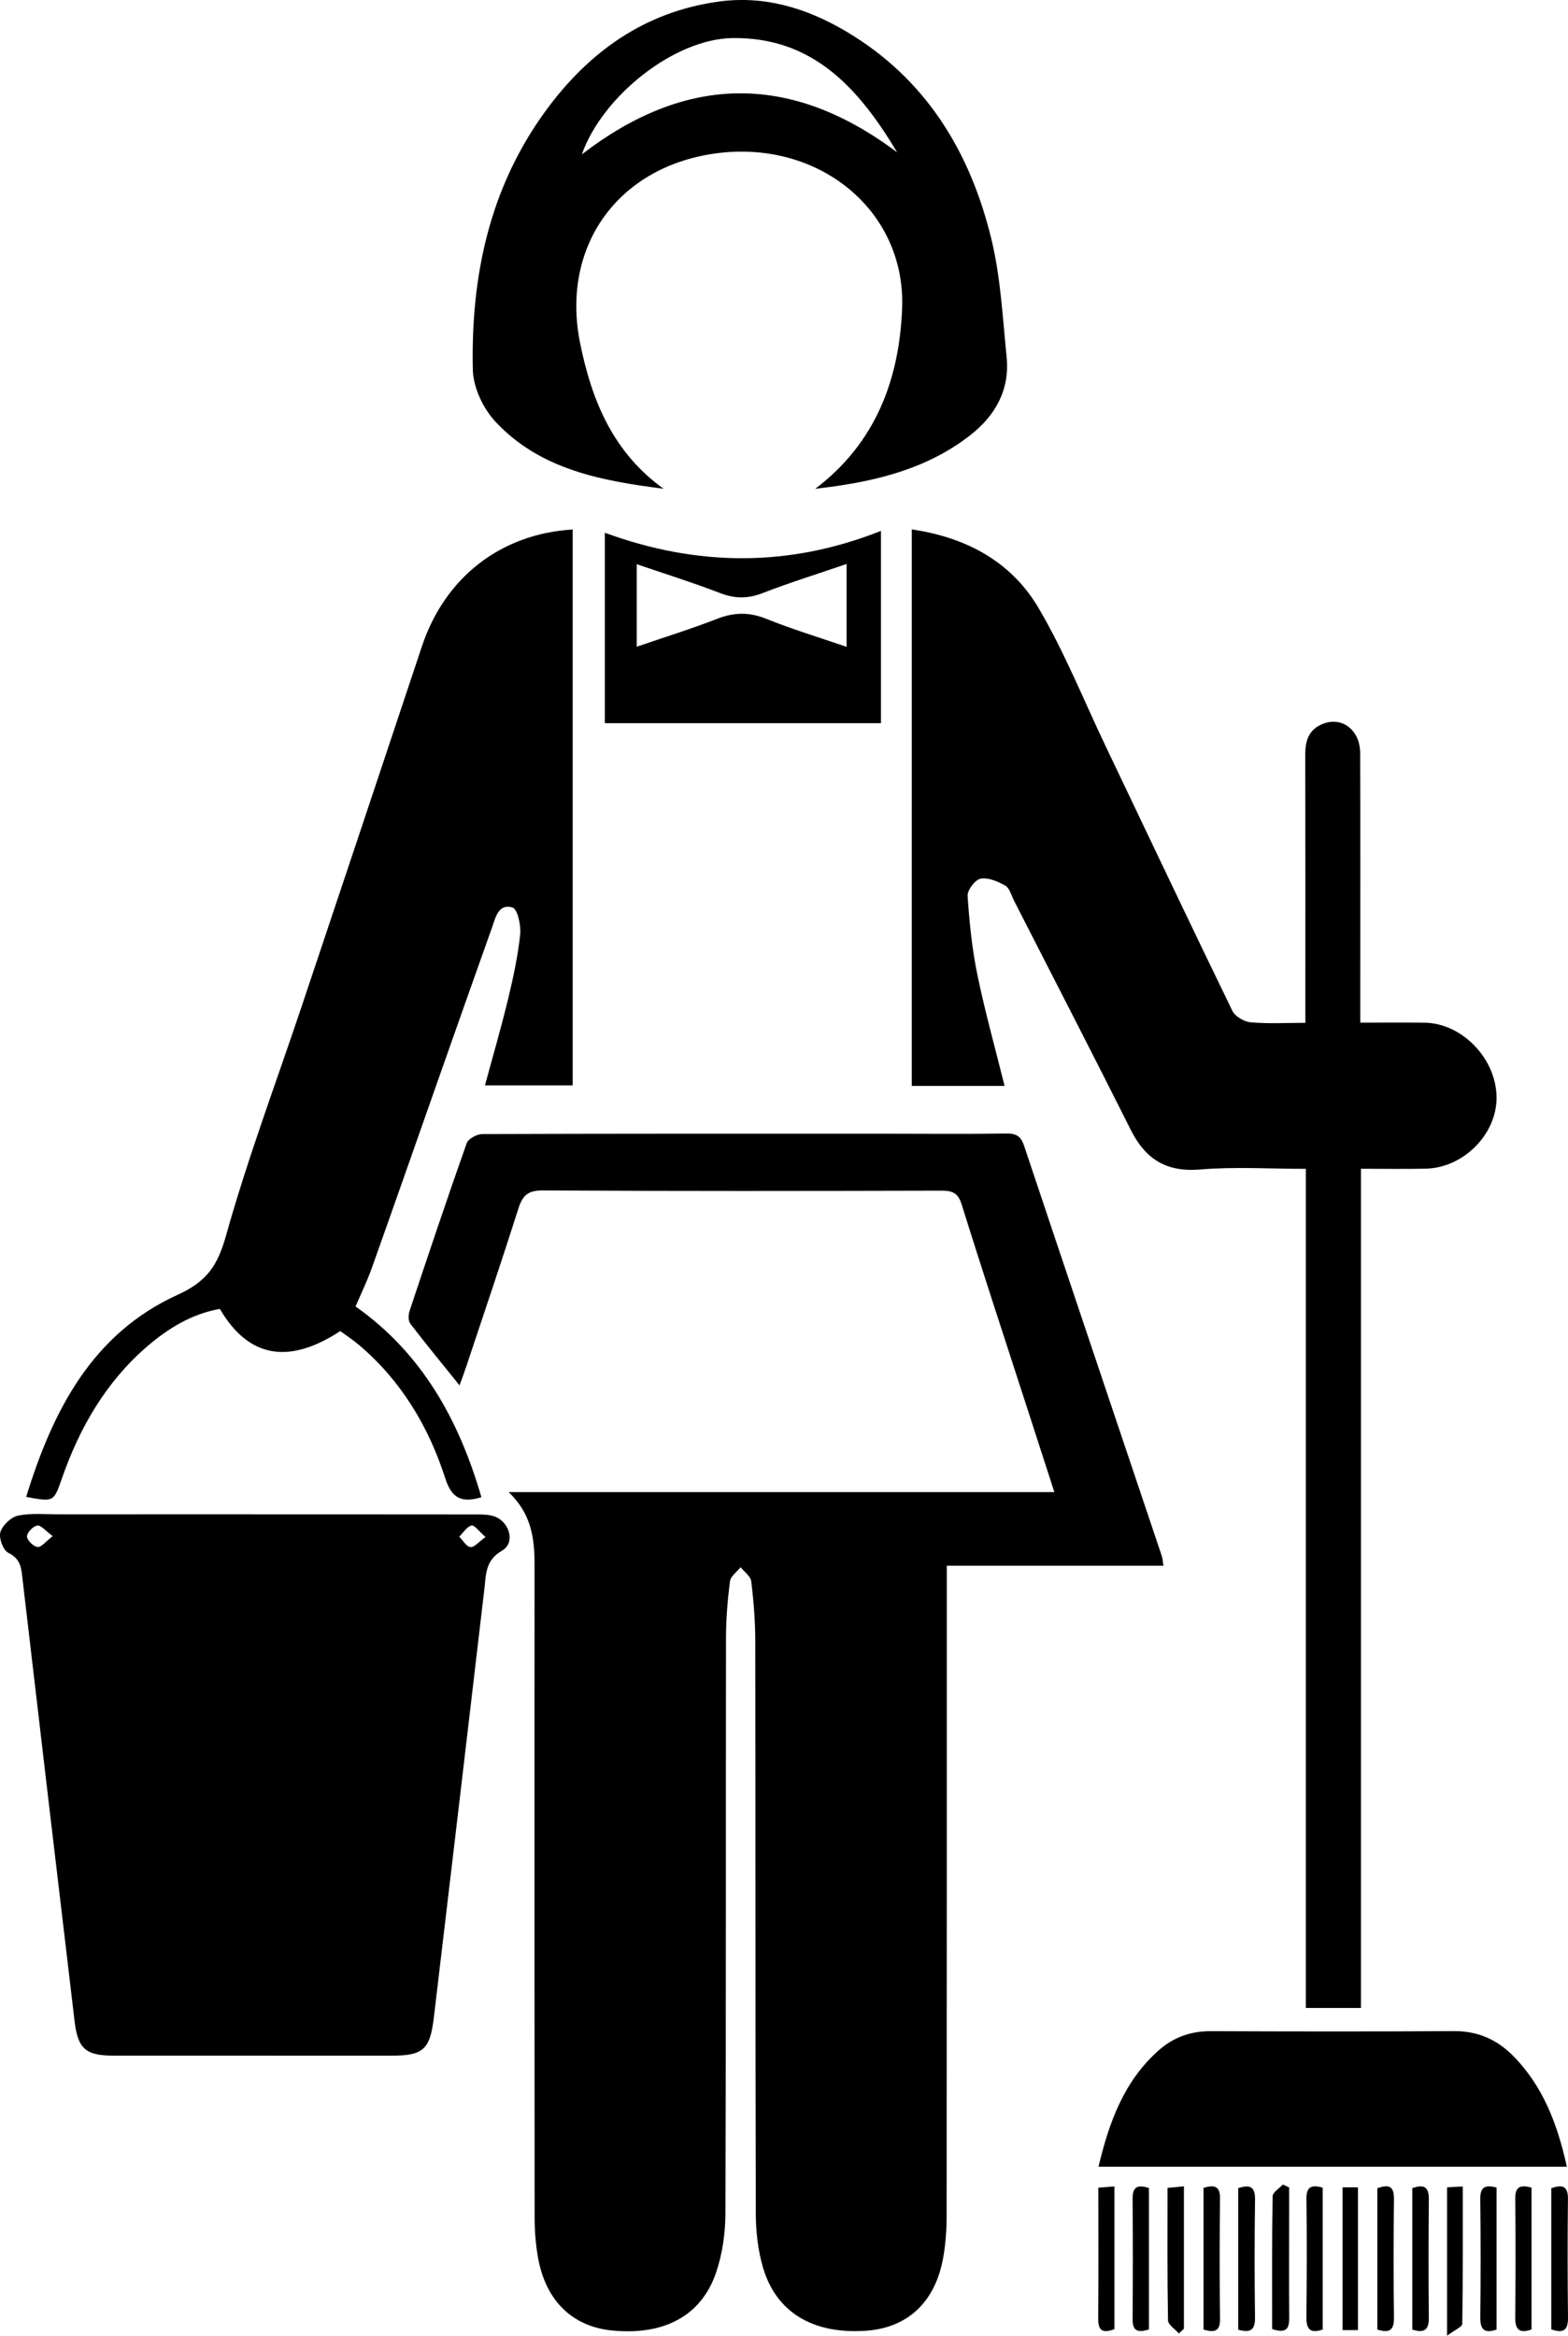
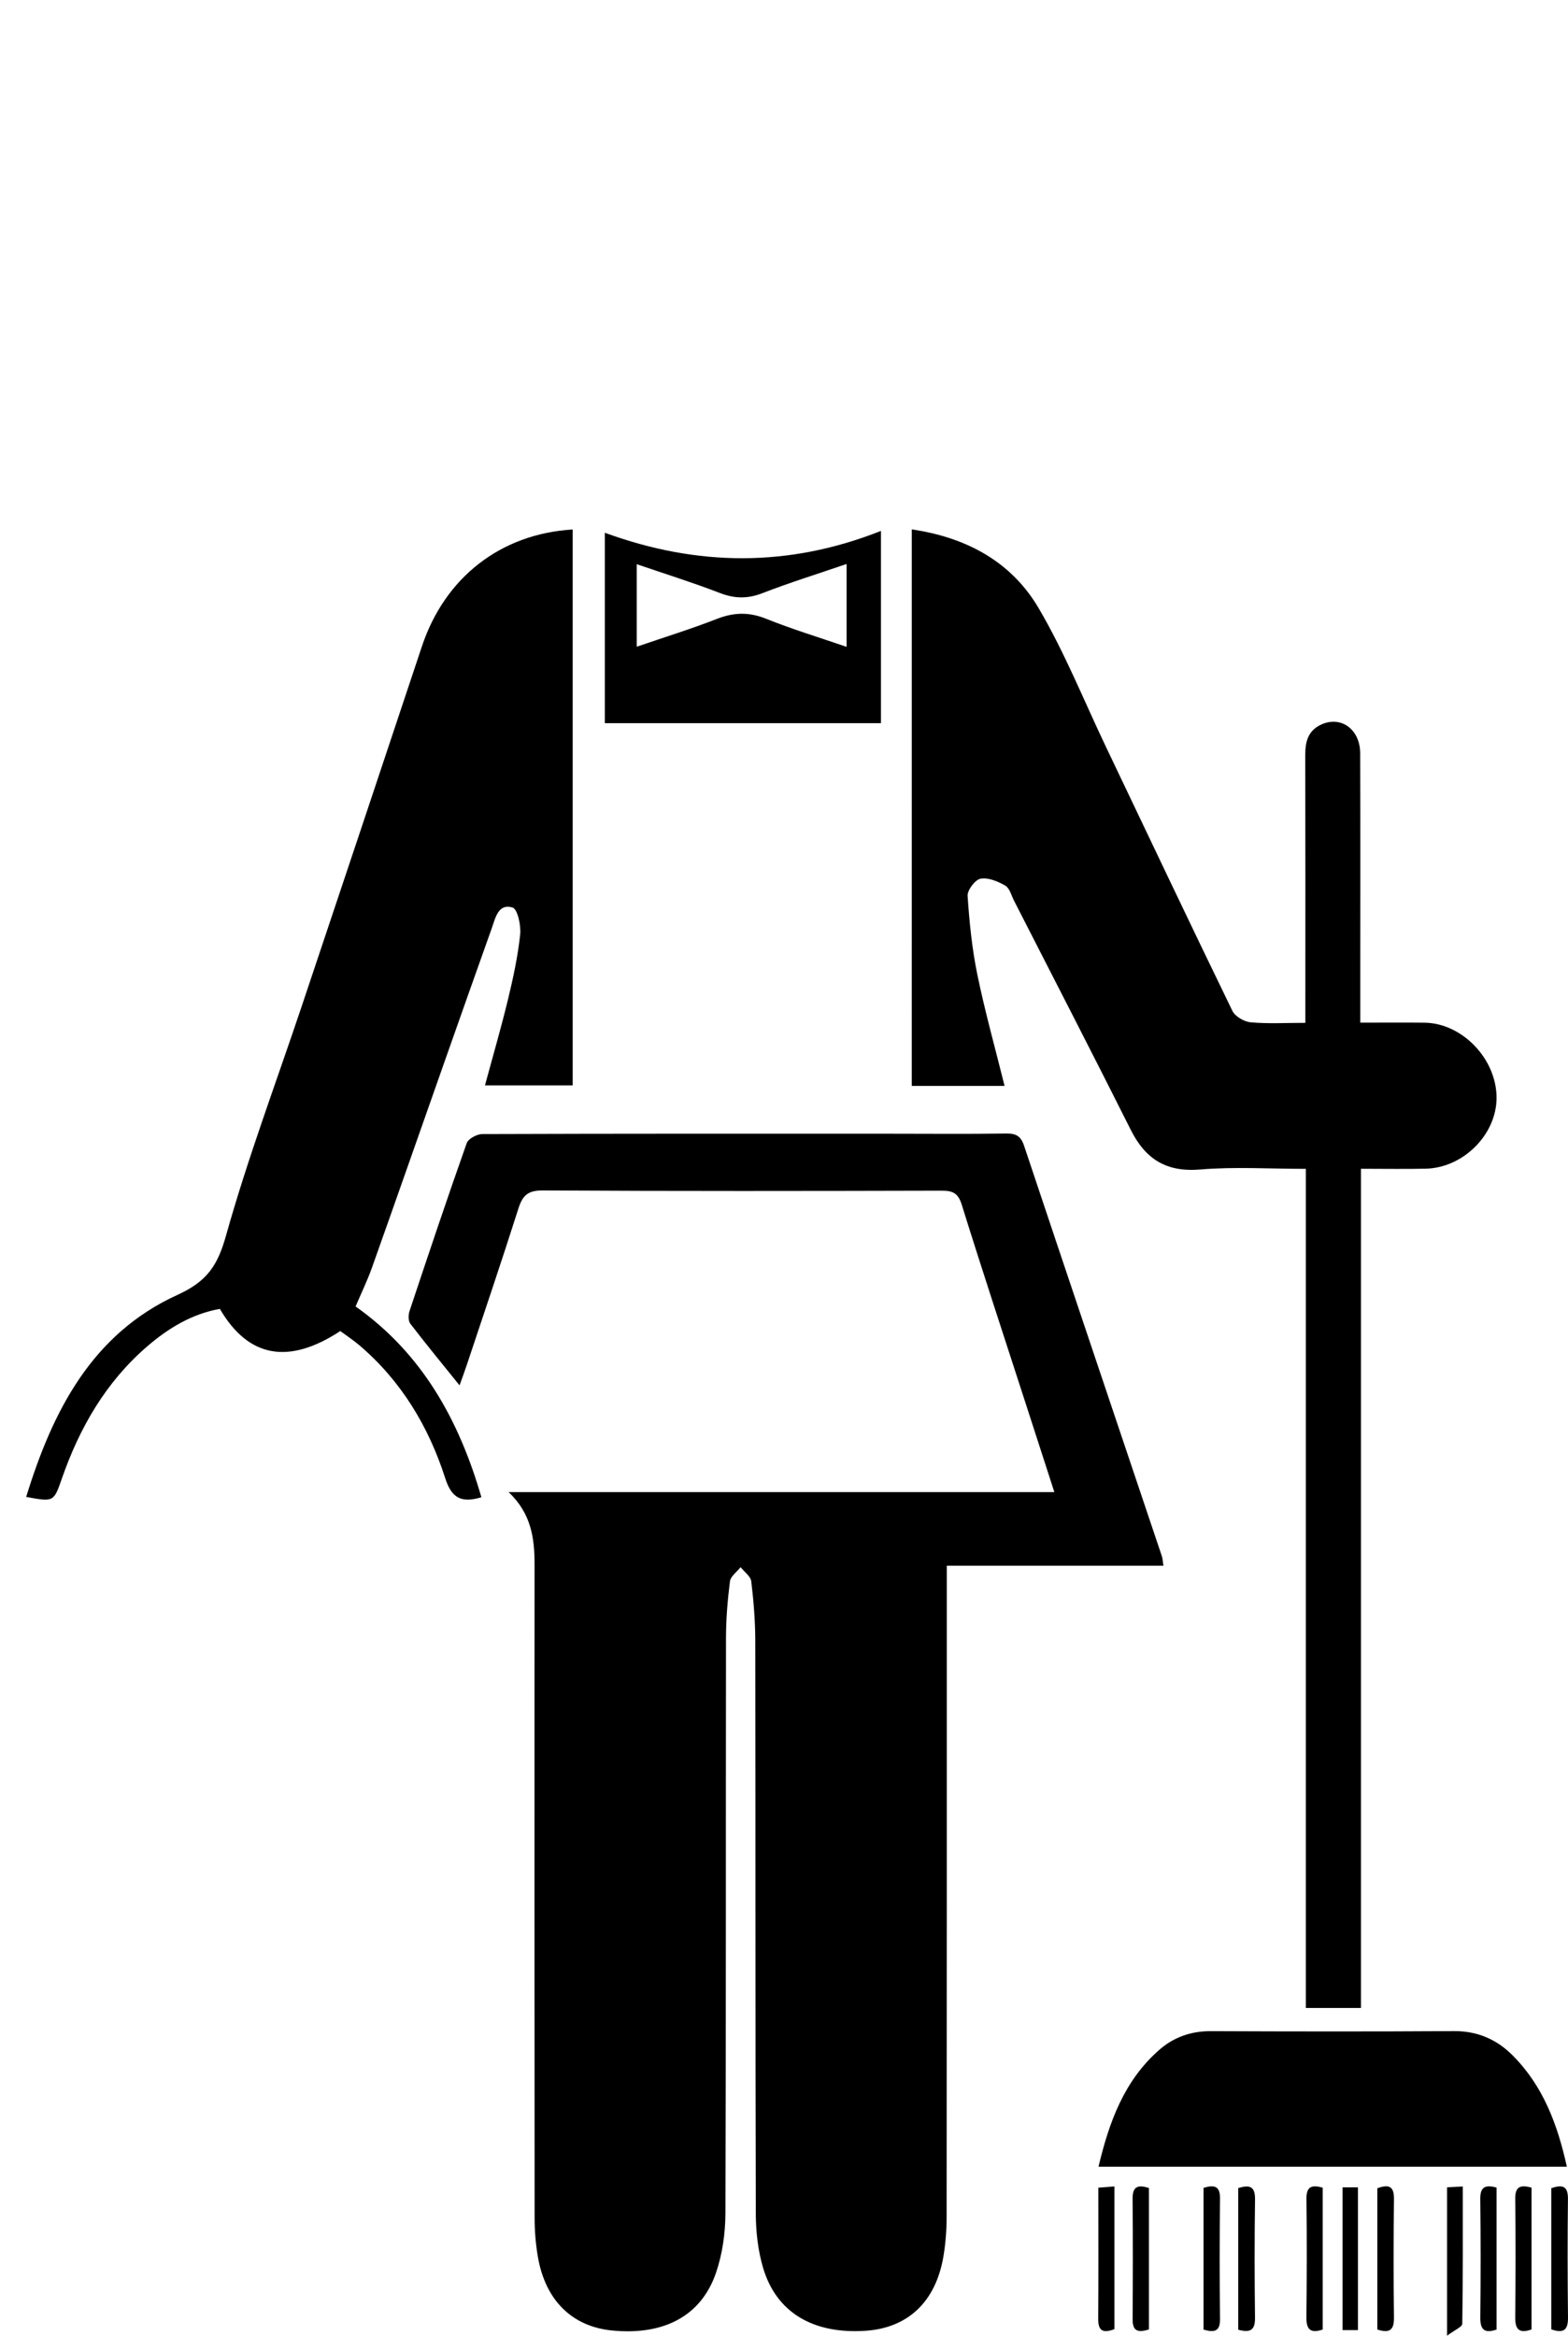
<svg xmlns="http://www.w3.org/2000/svg" version="1.1" id="Layer_1" x="0px" y="0px" width="283.465px" height="422.197px" viewBox="0 0 283.465 422.197" enable-background="new 0 0 283.465 422.197" xml:space="preserve">
  <g>
    <path d="M210.031,281.257c-8.303-24.718-16.635-49.426-24.898-74.157c-0.58-1.737-1.439-2.233-3.224-2.206   c-7.057,0.107-14.117,0.035-21.176,0.034c-24.511-0.004-49.022-0.025-73.533,0.063c-0.975,0.003-2.544,0.839-2.828,1.644   c-3.565,10.073-6.959,20.206-10.334,30.344c-0.229,0.688-0.255,1.775,0.136,2.285c2.85,3.718,5.83,7.335,8.903,11.151   c0.439-1.229,0.887-2.415,1.286-3.617c3.138-9.432,6.339-18.844,9.346-28.317c0.753-2.371,1.692-3.314,4.406-3.298   c24.042,0.141,48.086,0.104,72.129,0.043c1.984-0.005,2.966,0.429,3.616,2.515c3.721,11.94,7.639,23.819,11.489,35.719   c1.703,5.262,3.405,10.524,5.257,16.247c-33.032,0-65.583,0-98.668,0c4.105,3.868,4.701,8.337,4.699,13.033   c-0.014,39.389-0.021,78.779,0.012,118.168c0.002,2.341,0.191,4.71,0.587,7.016c1.356,7.899,6.194,12.627,13.445,13.333   c9.354,0.911,16.103-2.632,18.774-10.473c1.147-3.368,1.673-7.106,1.686-10.678c0.122-34.679,0.057-69.359,0.106-104.039   c0.005-3.409,0.283-6.834,0.715-10.215c0.118-0.926,1.257-1.722,1.927-2.577c0.671,0.857,1.819,1.658,1.929,2.582   c0.43,3.598,0.719,7.235,0.724,10.857c0.052,34.466,0,68.931,0.093,103.397c0.009,3.275,0.387,6.67,1.311,9.797   c2.395,8.102,9.056,12.029,18.527,11.399c7.644-0.508,12.672-5.217,14.071-13.389c0.413-2.41,0.588-4.889,0.59-7.337   c0.037-37.891,0.027-75.782,0.028-113.673c0-1.228,0-2.456,0-3.893c13.349,0,26.166,0,39.163,0   C210.205,282.269,210.192,281.738,210.031,281.257z" />
-     <path d="M89.18,274.04c-0.997-0.297-2.107-0.288-3.166-0.289c-13.373-0.018-26.745-0.012-40.118-0.012c0-0.006,0-0.011,0-0.017   c-11.768,0-23.536-0.006-35.303,0.005c-2.458,0.002-4.986-0.26-7.345,0.242c-1.267,0.27-2.809,1.737-3.179,2.977   c-0.317,1.064,0.509,3.298,1.437,3.742c2.359,1.127,2.362,2.988,2.596,4.992c3.109,26.553,6.218,53.105,9.379,79.652   c0.602,5.057,2.042,6.237,7.075,6.24c16.69,0.011,33.38,0.007,50.07,0.009c5.852,0,7.106-1.026,7.806-6.904   c3.073-25.802,6.1-51.61,9.129-77.417c0.314-2.675,0.148-5.22,3.216-6.98C93.262,278.857,92.093,274.909,89.18,274.04z    M6.794,279.635c-0.742-0.074-1.911-1.224-1.911-1.906c-0.001-0.705,1.116-1.881,1.858-1.979c0.681-0.09,1.516,0.983,2.79,1.914   C8.283,278.62,7.481,279.703,6.794,279.635z M85.047,279.65c-0.735-0.081-1.354-1.209-2.024-1.88   c0.729-0.72,1.367-1.817,2.22-2.023c0.531-0.128,1.387,1.092,2.533,2.084C86.555,278.699,85.74,279.726,85.047,279.65z" />
    <path d="M164.83,196.289c5.712,0,11.124,0,16.779,0c-1.696-6.826-3.541-13.405-4.916-20.08c-0.965-4.684-1.451-9.49-1.768-14.267   c-0.069-1.04,1.36-2.93,2.339-3.109c1.39-0.254,3.138,0.483,4.471,1.251c0.788,0.454,1.096,1.772,1.581,2.721   c7.05,13.802,14.16,27.576,21.107,41.43c2.658,5.301,6.428,7.677,12.564,7.16c6.219-0.524,12.517-0.116,19.086-0.116   c0,50.832,0,101.192,0,151.676c3.37,0,6.424,0,9.961,0c0-50.638,0-101.078,0-151.691c4.224,0,7.965,0.069,11.703-0.015   c6.796-0.152,12.775-6.149,12.811-12.751c0.039-7.051-6.19-13.574-13.063-13.64c-3.724-0.036-7.449-0.006-11.575-0.006   c0-2.497,0-4.719,0-6.941c0-13.915,0.028-27.831-0.016-41.746c-0.014-4.447-3.621-6.929-7.255-5.094   c-2.209,1.116-2.68,3.085-2.674,5.391c0.038,14.772,0.019,29.544,0.019,44.315c0,1.253,0,2.507,0,4.111   c-3.541,0-6.74,0.189-9.896-0.098c-1.18-0.107-2.806-1.059-3.301-2.077c-7.711-15.869-15.267-31.813-22.864-47.737   c-4.002-8.388-7.472-17.09-12.17-25.068c-4.942-8.391-13.049-12.766-22.922-14.213C164.83,129.361,164.83,162.63,164.83,196.289z" />
    <path d="M11.169,267.304c3.214-9.247,7.976-17.509,15.479-23.965c3.826-3.293,8.076-5.845,13.097-6.75   c5.148,8.825,12.419,10.144,21.776,4.01c1.144,0.849,2.393,1.666,3.517,2.628c7.53,6.444,12.458,14.661,15.446,23.96   c1.154,3.592,2.893,4.55,6.543,3.452c-4.059-14.008-10.74-26.009-22.744-34.486c1.058-2.485,2.134-4.692,2.952-6.991   c4.263-11.983,8.457-23.99,12.683-35.986c2.983-8.467,5.965-16.935,8.984-25.39c0.666-1.864,1.164-4.531,3.756-3.742   c0.908,0.276,1.552,3.244,1.377,4.883c-0.417,3.915-1.25,7.804-2.178,11.64c-1.263,5.223-2.769,10.388-4.185,15.63   c5.548,0,10.732,0,15.855,0c0-33.651,0-67.061,0-100.487c-13.072,0.796-23.126,8.713-27.258,21.138   c-7.215,21.697-14.473,43.381-21.734,65.063c-4.614,13.776-9.745,27.405-13.659,41.376c-1.524,5.44-3.399,8.316-8.795,10.774   c-15.479,7.049-22.579,21.009-27.35,36.518C9.697,271.496,9.71,271.501,11.169,267.304z" />
-     <path d="M89.577,76.236c8.113,8.679,19.16,10.668,30.384,12.109c-9.124-6.548-13.01-15.961-15.098-26.375   c-3.477-17.333,6.715-31.674,24.253-34.204c18.679-2.695,34.68,10.132,33.969,28.018c-0.509,12.788-4.771,24.307-15.703,32.567   c10.006-1.135,19.751-3.257,27.975-9.646c4.577-3.555,7.222-8.241,6.621-14.186c-0.719-7.114-1.073-14.358-2.746-21.264   c-3.834-15.827-11.871-29.065-26.292-37.589c-7.057-4.171-14.681-6.518-22.997-5.381c-13.445,1.838-23.575,9.143-31.364,19.84   C88.457,34.027,85.107,50.027,85.478,66.845C85.549,70.043,87.35,73.853,89.577,76.236z M132.377,6.884   c14.595-0.228,22.933,9.141,29.814,20.66c-19.085-14.332-38.027-14.258-57.005,0.366C108.899,17.361,121.892,7.048,132.377,6.884z" />
    <path d="M218.909,367.147c-3.614-0.015-6.736,1.087-9.397,3.434c-6.305,5.561-8.998,12.977-10.924,21.069   c28.362,0,56.385,0,84.671,0c-1.701-7.707-4.317-14.615-9.795-20.115c-2.906-2.918-6.384-4.423-10.628-4.397   C248.194,367.229,233.551,367.21,218.909,367.147z" />
    <path d="M109.341,96.299c0,11.798,0,23.073,0,34.417c16.723,0,33.243,0,49.918,0c0-11.548,0-22.904,0-34.751   C142.576,102.576,126.056,102.413,109.341,96.299z M153.048,101.943c0,5.108,0,9.793,0,14.981   c-5.007-1.723-9.87-3.194-14.564-5.083c-3.08-1.239-5.828-1.163-8.874,0.026c-4.655,1.817-9.441,3.297-14.499,5.032   c0-4.983,0-9.709,0-14.915c5.09,1.743,10.125,3.314,15.035,5.208c2.652,1.023,4.997,1.07,7.664,0.034   C142.669,105.341,147.659,103.79,153.048,101.943z" />
    <path d="M204.753,397.43c0.064,7.276,0.051,14.553,0.004,21.829c-0.015,2.302,1.16,2.344,2.945,1.811c0-8.584,0-17.087,0-25.571   C205.685,394.844,204.733,395.247,204.753,397.43z" />
-     <path d="M211.155,419.419c0.015,0.802,1.272,1.581,1.953,2.371c0.308-0.281,0.615-0.562,0.923-0.844c0-8.483,0-16.967,0-25.749   c-1.075,0.101-1.949,0.184-2.965,0.28C211.066,403.652,211.008,411.537,211.155,419.419z" />
    <path d="M220.556,397.416c0.025-2.214-0.936-2.566-2.982-1.939c0,8.674,0,17.167,0,25.615c1.944,0.56,3.009,0.366,2.982-1.912   C220.469,411.927,220.472,404.67,220.556,397.416z" />
    <path d="M223.846,395.513c0,8.55,0,17.028,0,25.602c2.051,0.548,3.065,0.202,3.035-2.14c-0.09-7.136-0.096-14.275,0.004-21.411   C226.919,395.159,225.889,394.887,223.846,395.513z" />
    <path d="M242.711,421.185c1.015,0,1.823,0,2.783,0c0-8.656,0-17.143,0-25.811c-0.938,0-1.74,0-2.783,0   C242.711,404.164,242.711,412.65,242.711,421.185z" />
-     <path d="M255.315,395.525c0,8.572,0,17.047,0,25.561c2.212,0.701,3.014,0.032,2.991-2.175c-0.076-7.131-0.064-14.264,0.002-21.396   C258.33,395.144,257.271,394.842,255.315,395.525z" />
    <path d="M267.606,397.483c0.084,7.144,0.084,14.29,0.005,21.434c-0.025,2.224,0.781,2.907,2.942,2.167c0-8.571,0-17.14,0-25.66   C268.465,394.848,267.581,395.342,267.606,397.483z" />
    <path d="M283.455,397.494c0.029-2.476-1.092-2.605-3.012-1.965c0,8.576,0,17.064,0,25.518c2.236,0.787,3.046,0.103,3.021-2.119   C283.384,411.784,283.37,404.638,283.455,397.494z" />
    <path d="M236.184,397.455c0.087,7.139,0.07,14.28-0.01,21.419c-0.024,2.173,0.711,2.961,2.943,2.206c0-8.552,0-17.113,0-25.641   C237.066,394.862,236.157,395.274,236.184,397.455z" />
    <path d="M248.996,395.539c0,8.579,0,17.071,0,25.539c2.205,0.716,3.037,0.108,3.007-2.157c-0.094-7.147-0.082-14.297,0.001-21.444   C252.034,395.002,250.909,394.866,248.996,395.539z" />
    <path d="M273.928,397.452c0.085,7.141,0.071,14.284-0.003,21.426c-0.023,2.161,0.696,2.98,2.947,2.192c0-8.537,0-17.096,0-25.636   C274.806,394.855,273.902,395.281,273.928,397.452z" />
    <path d="M198.537,419.174c-0.017,2.189,0.898,2.605,2.927,1.839c0-8.49,0-16.999,0-25.8c-1.048,0.082-1.918,0.15-2.904,0.227   C198.56,403.558,198.597,411.366,198.537,419.174z" />
    <path d="M261.605,395.373c0,8.707,0,17.21,0,26.824c1.389-1.053,2.738-1.592,2.747-2.154c0.136-8.206,0.094-16.414,0.094-24.816   C263.263,395.288,262.461,395.329,261.605,395.373z" />
-     <path d="M233.054,401.009c0-1.869,0-3.738,0-5.607c-0.381-0.178-0.763-0.356-1.144-0.534c-0.643,0.712-1.834,1.414-1.846,2.137   c-0.133,7.978-0.084,15.959-0.084,23.986c2.649,0.884,3.104-0.186,3.088-2.057C233.018,412.958,233.053,406.984,233.054,401.009z" />
  </g>
</svg>